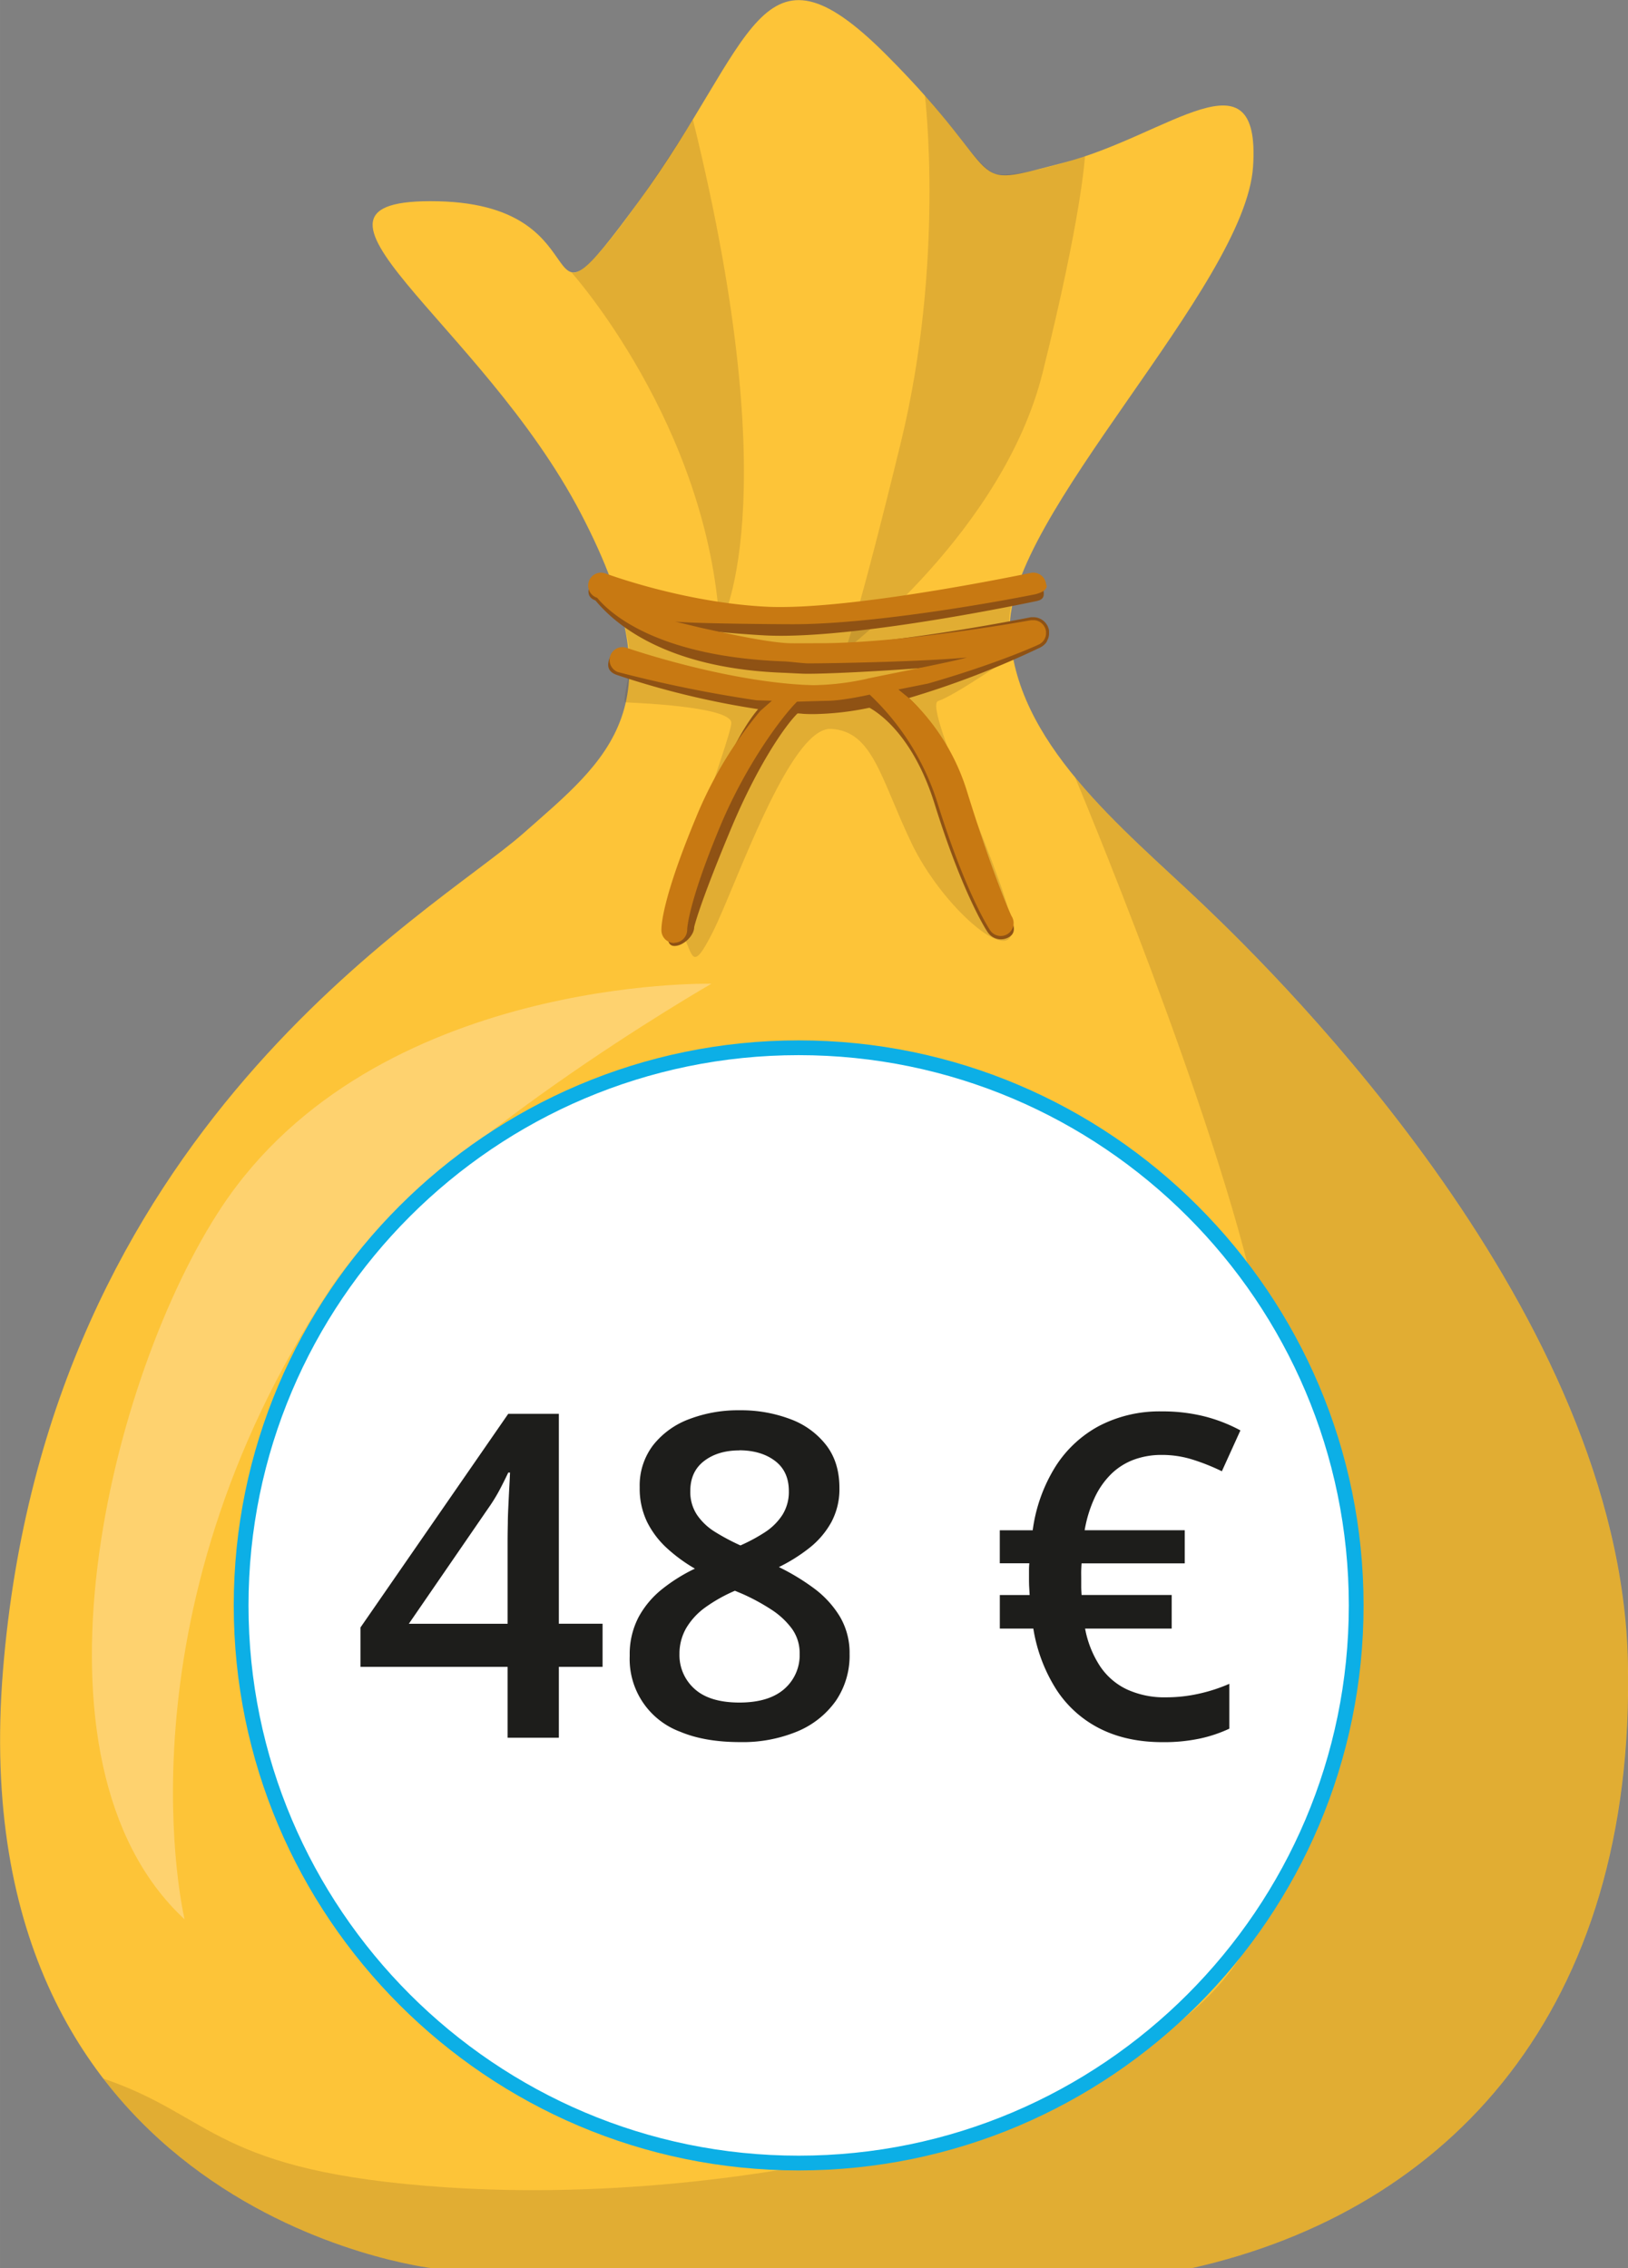
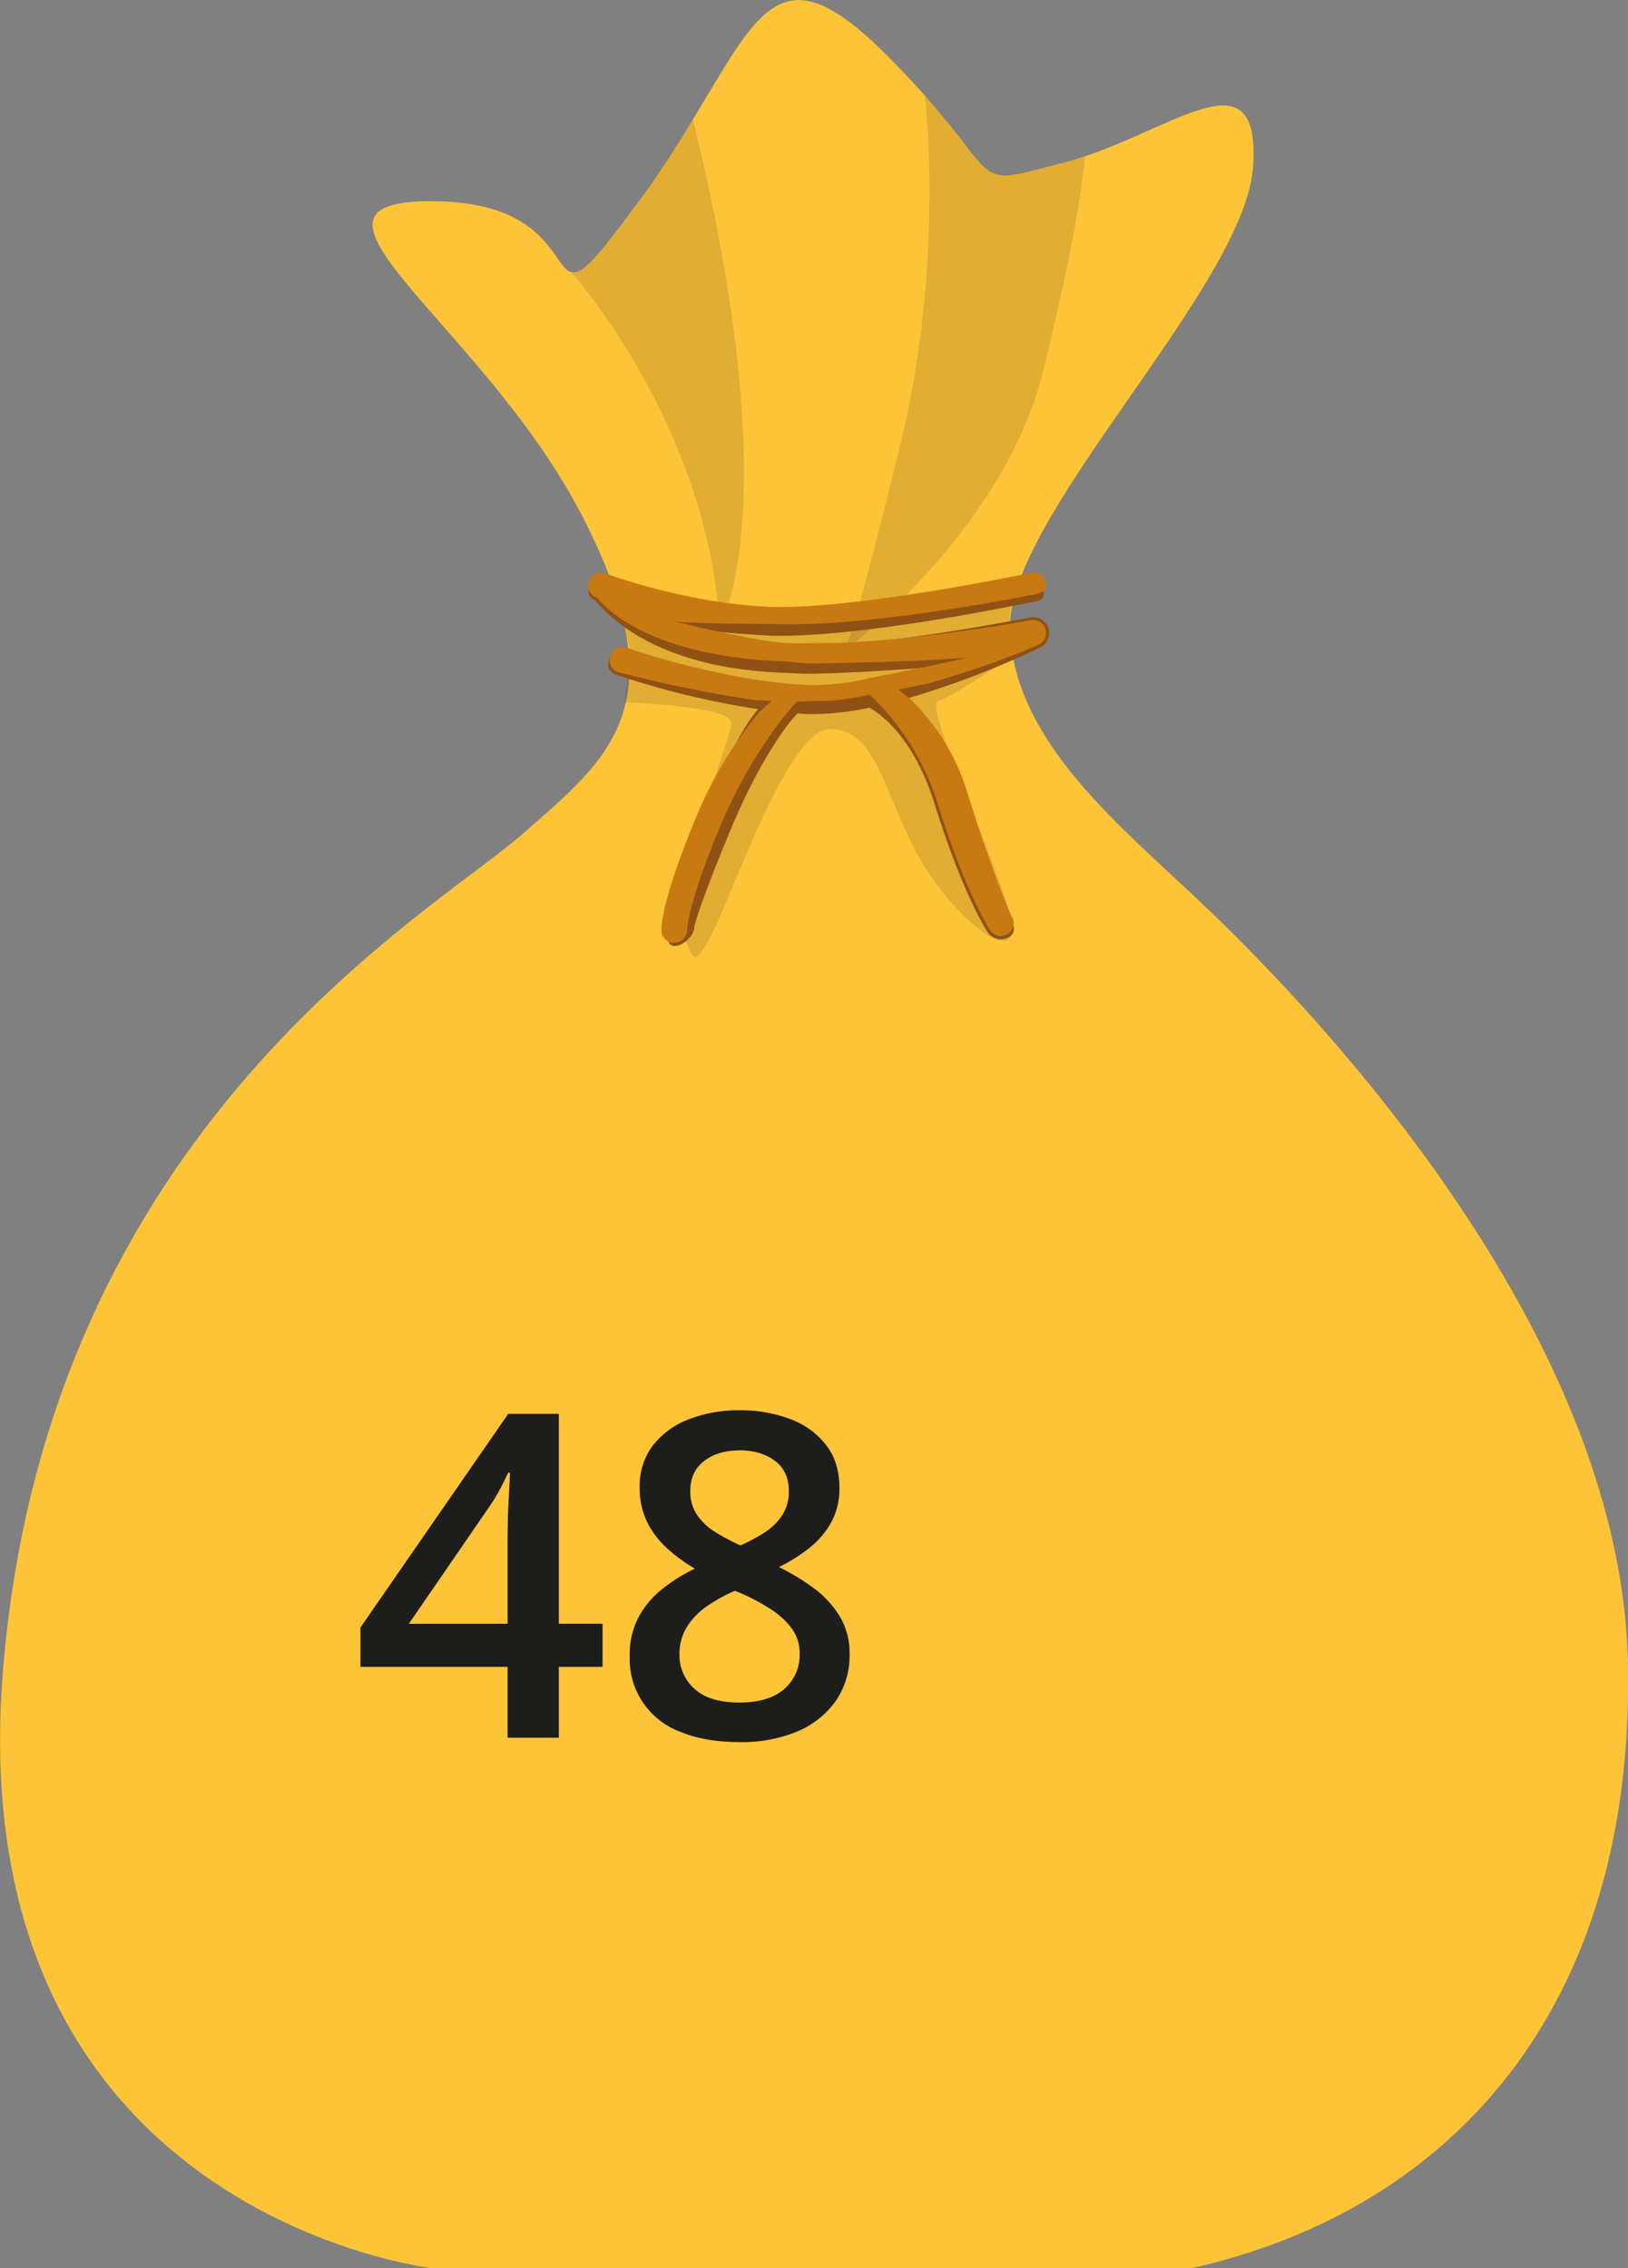
<svg xmlns="http://www.w3.org/2000/svg" width="194.5mm" height="270.93mm" viewBox="0 0 551.34 768">
  <rect x="0" y="0" width="551.34" height="768" fill="#808080" stroke="none" />
  <defs>
    <style>.cls-1{fill:#fdc438;}.cls-2{fill:#432918;opacity:0.15;}.cls-3{fill:#8f5214;}.cls-4{fill:#c87912;}.cls-5{fill:#fed26f;}.cls-6{fill:#fff;}.cls-7{fill:#0cafe6;}.cls-8{fill:#1d1d1b;}</style>
  </defs>
  <g id="Слой_2" data-name="Слой 2">
    <g id="Слой_1-2" data-name="Слой 1">
      <path class="cls-1" d="M403.44,768h-257S-13.86,749.69,1,565.67,146.7,309.09,177.13,282.25c28.57-25.22,53.63-43.11,19.62-108.33S89.49,66.84,148.35,68.15s28.78,53.57,68,0,40.55-92.85,83.72-49.68S325,64.22,360.27,55.07s66.72-39.25,64.1,1.3S340.65,175.18,342,213.23s37.93,66.84,65.4,93,141.28,138.66,143.9,256.39S491.08,748.38,403.44,768Z" />
      <path class="cls-2" d="M209.31,202.69s4.53,16.44,4.13,21.83-2.83,13.22-1.51,13.3,35.93,1.25,35.73,7-22.22,61.37-17.5,69.43,3.54,16.52,11.21,1.38,26-69.63,40.12-68.84,16.72,16.72,27.14,38.55,33.75,41.75,34.09,29.43-30.55-75.65-25-77.42S342.89,222,342.89,222s-2.39-11-.23-17.49-61.76,6.09-61.76,6.09Z" />
      <path class="cls-2" d="M193.45,92.13s46.34,51.61,50.28,119.93c0,0,23.53-39.38-9.08-171.59C234.65,40.47,199.93,96.54,193.45,92.13Z" />
      <path class="cls-2" d="M313.23,32.33s6.81,56.08-8.14,117.45-18.88,70.38-18.88,70.38,53.5-40.35,66.87-93.91,14.35-73.33,14.35-73.33-23.09,7.73-30.21,5.93c-4.13-1.05-10.1-9.77-15.13-16C317,36.46,313.23,32.33,313.23,32.33Z" />
      <path class="cls-3" d="M354.69,216.8a5.11,5.11,0,0,0,.22-.48c.06-.16.12-.31.17-.47a4.37,4.37,0,0,0,.12-.52,4.46,4.46,0,0,0,.07-.51,4.35,4.35,0,0,0,0-.51,5.44,5.44,0,0,0,0-.57,2.45,2.45,0,0,0,0-.27,1.41,1.41,0,0,0-.06-.22c0-.18-.09-.36-.14-.54a4.65,4.65,0,0,0-.2-.52,2,2,0,0,0-.08-.22c0-.09-.1-.15-.14-.23a5.35,5.35,0,0,0-.29-.47l-.33-.43-.33-.35-.44-.38-.35-.25a5.39,5.39,0,0,0-.52-.3l-.4-.19-.55-.19-.45-.11-.57-.08-.45,0c-.21,0-.42,0-.63,0a1.64,1.64,0,0,0-.23,0c-.53.08-53.19,10.77-81.75,9.72-8.6-.31-22-3.88-28.45-5.25,4.64.62,15.67,1.47,20.59,1.7,1.59.08,3.27.11,5,.11,30.91,0,84.19-11.25,86.56-11.76,2.91-.62,2.65-2.22,2-5.13s-1-3.38-3.93-2.75c-.6.13-60.74,12.26-89.1,11-28.12-1.35-53.43-11.11-53.69-11.21-2.78-1-5.34-.72-6.39,2.06s-1.05,4.78,1.71,5.84c4.46,5.27,20.51,22.92,63.81,24.48,1.79.07,5.94.33,7.87.33,10.41,0,35.6-1.51,47.34-2.69-4.21,1.27-21,4.78-25.18,5.71-.34,0-1.51-.63-1.83-.53-7.24,1.54-14.94,2.94-21.05,2.63C244.42,231.88,213.3,221,213,220.85c-2.8-1-5.65-.66-6.62,2.14s-.25,4.58,2.56,5.55a284.79,284.79,0,0,0,47.8,11.57c-6.16,7.24-12.08,20.14-19.15,37.12-11.68,28-11.75,34.6-11.67,36.19.13,2.87-.38,6.87,2.48,6.87h.11c2.91-.05,6.56-3.44,6.58-6.35,0-.08,1.53-7.12,12.33-33,9.08-21.79,18.48-35.27,22.66-39.38.84,0,1.68.13,2.52.17s1.88.06,2.85.06a97.7,97.7,0,0,0,19-2.16c3.62,2,15,9.94,22.06,32.55,9.56,30.67,17.63,43,18,43.47a5.37,5.37,0,0,0,7.43,1.5c2.48-1.64,1.29-4.76-.34-7.23-.07-.12-5.78-12-14.79-40.94-5.24-16.79-12.8-26.8-19-32.64a303.83,303.83,0,0,0,44.55-17.14l.22-.13a5.29,5.29,0,0,0,.5-.32,3.68,3.68,0,0,0,.39-.3,4.51,4.51,0,0,0,.39-.37c.12-.12.23-.25.34-.38l.3-.42Z" />
      <path class="cls-4" d="M228.38,319.28A4.32,4.32,0,0,1,224,315.2c-.07-1.54.15-10.65,11.74-38.47a137,137,0,0,1,21.72-36l3.94-3.47-5.16-.15a437.37,437.37,0,0,1-47-9.57,4.36,4.36,0,0,1,2.87-8.23c.32.11,32.44,11.24,60.93,12.61.84,0,1.71.07,2.59.07a88.94,88.94,0,0,0,18-2.17,4.16,4.16,0,0,1,.91-.21c4.1-.9,28.46-5.62,32.92-7h0c-13.65,1.36-44.48,2-53.62,2-1.92,0-6.36-.59-8.13-.66-42.87-1.55-59-16.19-63.3-21.34l-.17-.2-.24-.09a4.35,4.35,0,0,1,1.56-8.42,4.24,4.24,0,0,1,1.54.28c.26.09,26.45,9.9,54.78,11.26,1.42.07,2.91.09,4.47.09,29.21,0,82.35-11.06,84.6-11.53a4.1,4.1,0,0,1,1-.11,4.37,4.37,0,0,1,4.24,3.46c.24,1.13.56,1.08-.08,2.06s-2.65,1.62-3.79,1.86c-2.25.48-51.07,10.14-82.08,10.09-4.4,0-34.48-.23-39.6-.91l8.92,2.16c7,1.49,21.77,4.89,29.76,5.18,1.69.06,8.15,0,10,0,28.81,0,70-7.49,71.9-7.8l.72,0,.38,0,.46.06.36.09.43.15.34.16a2.73,2.73,0,0,1,.4.23l.3.22a2.59,2.59,0,0,1,.35.31l.27.28a3.35,3.35,0,0,1,.26.34,4.73,4.73,0,0,1,.25.42l.17.32c.06.14.11.28.16.42s.12.5.12.5l.06.35a3.19,3.19,0,0,1,0,.45c0,.14,0,.28,0,.41a3,3,0,0,1-.06.42c0,.14-.06.28-.1.42s-.08.25-.13.37-.12.28-.18.41-.13.23-.21.35l-.24.35-.27.3c-.1.1-.2.2-.31.29l-.32.25a4.78,4.78,0,0,1-.42.26c-1,.54-15,6.81-37.76,13.33l-10,2,4.11,3.37a73.17,73.17,0,0,1,19.3,31.7c9.14,29.36,14.83,41.54,14.91,41.66a4.36,4.36,0,0,1-1.24,6,4.31,4.31,0,0,1-2.4.73,4.37,4.37,0,0,1-3.63-1.94c-.33-.5-8.29-12.59-17.84-43.21a85.58,85.58,0,0,0-22.94-36.57s-9.14,2.1-14.59,2.1c-.95,0-10,.29-10,.29-4.67,4.59-17.1,20.75-26.13,42.42-10.95,26.27-11.08,34.73-11.08,34.81a4.42,4.42,0,0,1-4.26,4.39Z" />
-       <path class="cls-2" d="M407.36,306.23c-14-13.34-30.38-27.37-43.26-43h0S412,377.09,426,442.74c7.13,33.44,24.12,149.67-1.05,210.51s-166.22,94.53-273.78,87.36C72.48,735.36,72.48,716.48,35,703.79,78.29,760.2,146.39,768,146.39,768H403.44c87.64-19.62,150.43-87.65,147.82-205.38S434.83,332.39,407.36,306.23Z" />
-       <path class="cls-5" d="M240.92,333.08S127,330.46,75.11,408.61c-37.85,57-70.28,187.76-12.59,241.26,0,0-24.65-101.75,49.3-213.4C143,389.4,240.92,333.08,240.92,333.08Z" />
-       <circle class="cls-6" cx="270.48" cy="543.57" r="188.81" />
-       <path class="cls-7" d="M270.48,734.88C165,734.88,79.16,649.06,79.16,543.57S165,352.26,270.48,352.26s191.31,85.82,191.31,191.31S376,734.88,270.48,734.88Zm0-377.62c-102.74,0-186.32,83.58-186.32,186.31s83.58,186.31,186.32,186.31S456.79,646.3,456.79,543.57,373.21,357.26,270.48,357.26Z" />
      <path class="cls-8" d="M204.07,564.37H189.26v24H171.9v-24H122.07V551.05l50.05-72.35h17.14v71.08h14.81ZM171.9,549.78V522.62q0-3.36.08-6.81c0-2.29.12-4.52.22-6.69s.2-4.16.3-5.95.17-3.32.22-4.57h-.6c-.94,2-2,4.11-3.1,6.18a58,58,0,0,1-3.7,5.94l-26.86,39.06Z" />
      <path class="cls-8" d="M250.54,477.5a47.14,47.14,0,0,1,17.13,3,27.31,27.31,0,0,1,12.12,8.79q4.5,5.83,4.49,14.52a23.66,23.66,0,0,1-2.73,11.56,28.87,28.87,0,0,1-7.37,8.68,57.2,57.2,0,0,1-10.4,6.54,75.37,75.37,0,0,1,11.86,7.18,33.7,33.7,0,0,1,8.75,9.51A24.07,24.07,0,0,1,287.72,560a27.1,27.1,0,0,1-4.67,15.9,30.11,30.11,0,0,1-13,10.33,48.25,48.25,0,0,1-19.38,3.62q-12,0-20.32-3.51a26.25,26.25,0,0,1-17.09-25.74,27,27,0,0,1,3-13.06,31,31,0,0,1,8.08-9.57,57.15,57.15,0,0,1,11-6.85,54.25,54.25,0,0,1-9.42-6.88,30.42,30.42,0,0,1-6.78-8.94,26,26,0,0,1-2.5-11.71,22.49,22.49,0,0,1,4.56-14.29,27.93,27.93,0,0,1,12.27-8.83A46.47,46.47,0,0,1,250.54,477.5ZM230.11,560a15.29,15.29,0,0,0,5.09,11.82q5.09,4.63,15.19,4.64,9.94,0,15.19-4.57a15.18,15.18,0,0,0,5.23-12,14.06,14.06,0,0,0-2.61-8.42,26.59,26.59,0,0,0-7.08-6.55,69.58,69.58,0,0,0-9.83-5.31l-2.4-1a52.72,52.72,0,0,0-10,5.61,23.32,23.32,0,0,0-6.48,7A17.32,17.32,0,0,0,230.11,560Zm20.28-68.91q-7.26,0-11.94,3.59t-4.67,10.17a14,14,0,0,0,2.28,8.08,20.26,20.26,0,0,0,6.17,5.8,73.34,73.34,0,0,0,8.53,4.53,57.93,57.93,0,0,0,8.27-4.45,20,20,0,0,0,5.91-5.84,14.6,14.6,0,0,0,2.21-8.12q0-6.66-4.68-10.21T250.39,491.05Z" />
-       <path class="cls-8" d="M393.52,477.88a58.17,58.17,0,0,1,14.07,1.61,53.35,53.35,0,0,1,12.49,4.82l-6.28,13.84a70.76,70.76,0,0,0-9.8-3.92,34.39,34.39,0,0,0-10.48-1.61,26.9,26.9,0,0,0-9.54,1.61,21.92,21.92,0,0,0-7.63,4.82,27.43,27.43,0,0,0-5.61,8,43.51,43.51,0,0,0-3.41,11.07h33.9v11.22H366.29c-.05.7-.09,1.48-.12,2.32s0,1.78,0,2.77,0,1.82,0,2.77.07,1.9.12,2.84h30.52v11.38H367.48a34.71,34.71,0,0,0,5,12.64,22.53,22.53,0,0,0,9.12,7.93,30.3,30.3,0,0,0,13.25,2.7,50.39,50.39,0,0,0,11.41-1.28,55.2,55.2,0,0,0,10.06-3.29v15.19a46.85,46.85,0,0,1-9.91,3.33,58.55,58.55,0,0,1-12.68,1.23q-12.06,0-21.1-4.52a37.81,37.81,0,0,1-14.78-13.13,54.31,54.31,0,0,1-7.9-20.8H338.6V540.05h10.1c-.05-.89-.1-1.78-.15-2.65s-.07-1.86-.07-3c0-.89,0-1.82,0-2.77s.06-1.72.11-2.32h-10V518.13h11.15a54,54,0,0,1,7.67-21.51,39.71,39.71,0,0,1,14.93-13.88A44.36,44.36,0,0,1,393.52,477.88Z" />
    </g>
  </g>
</svg>